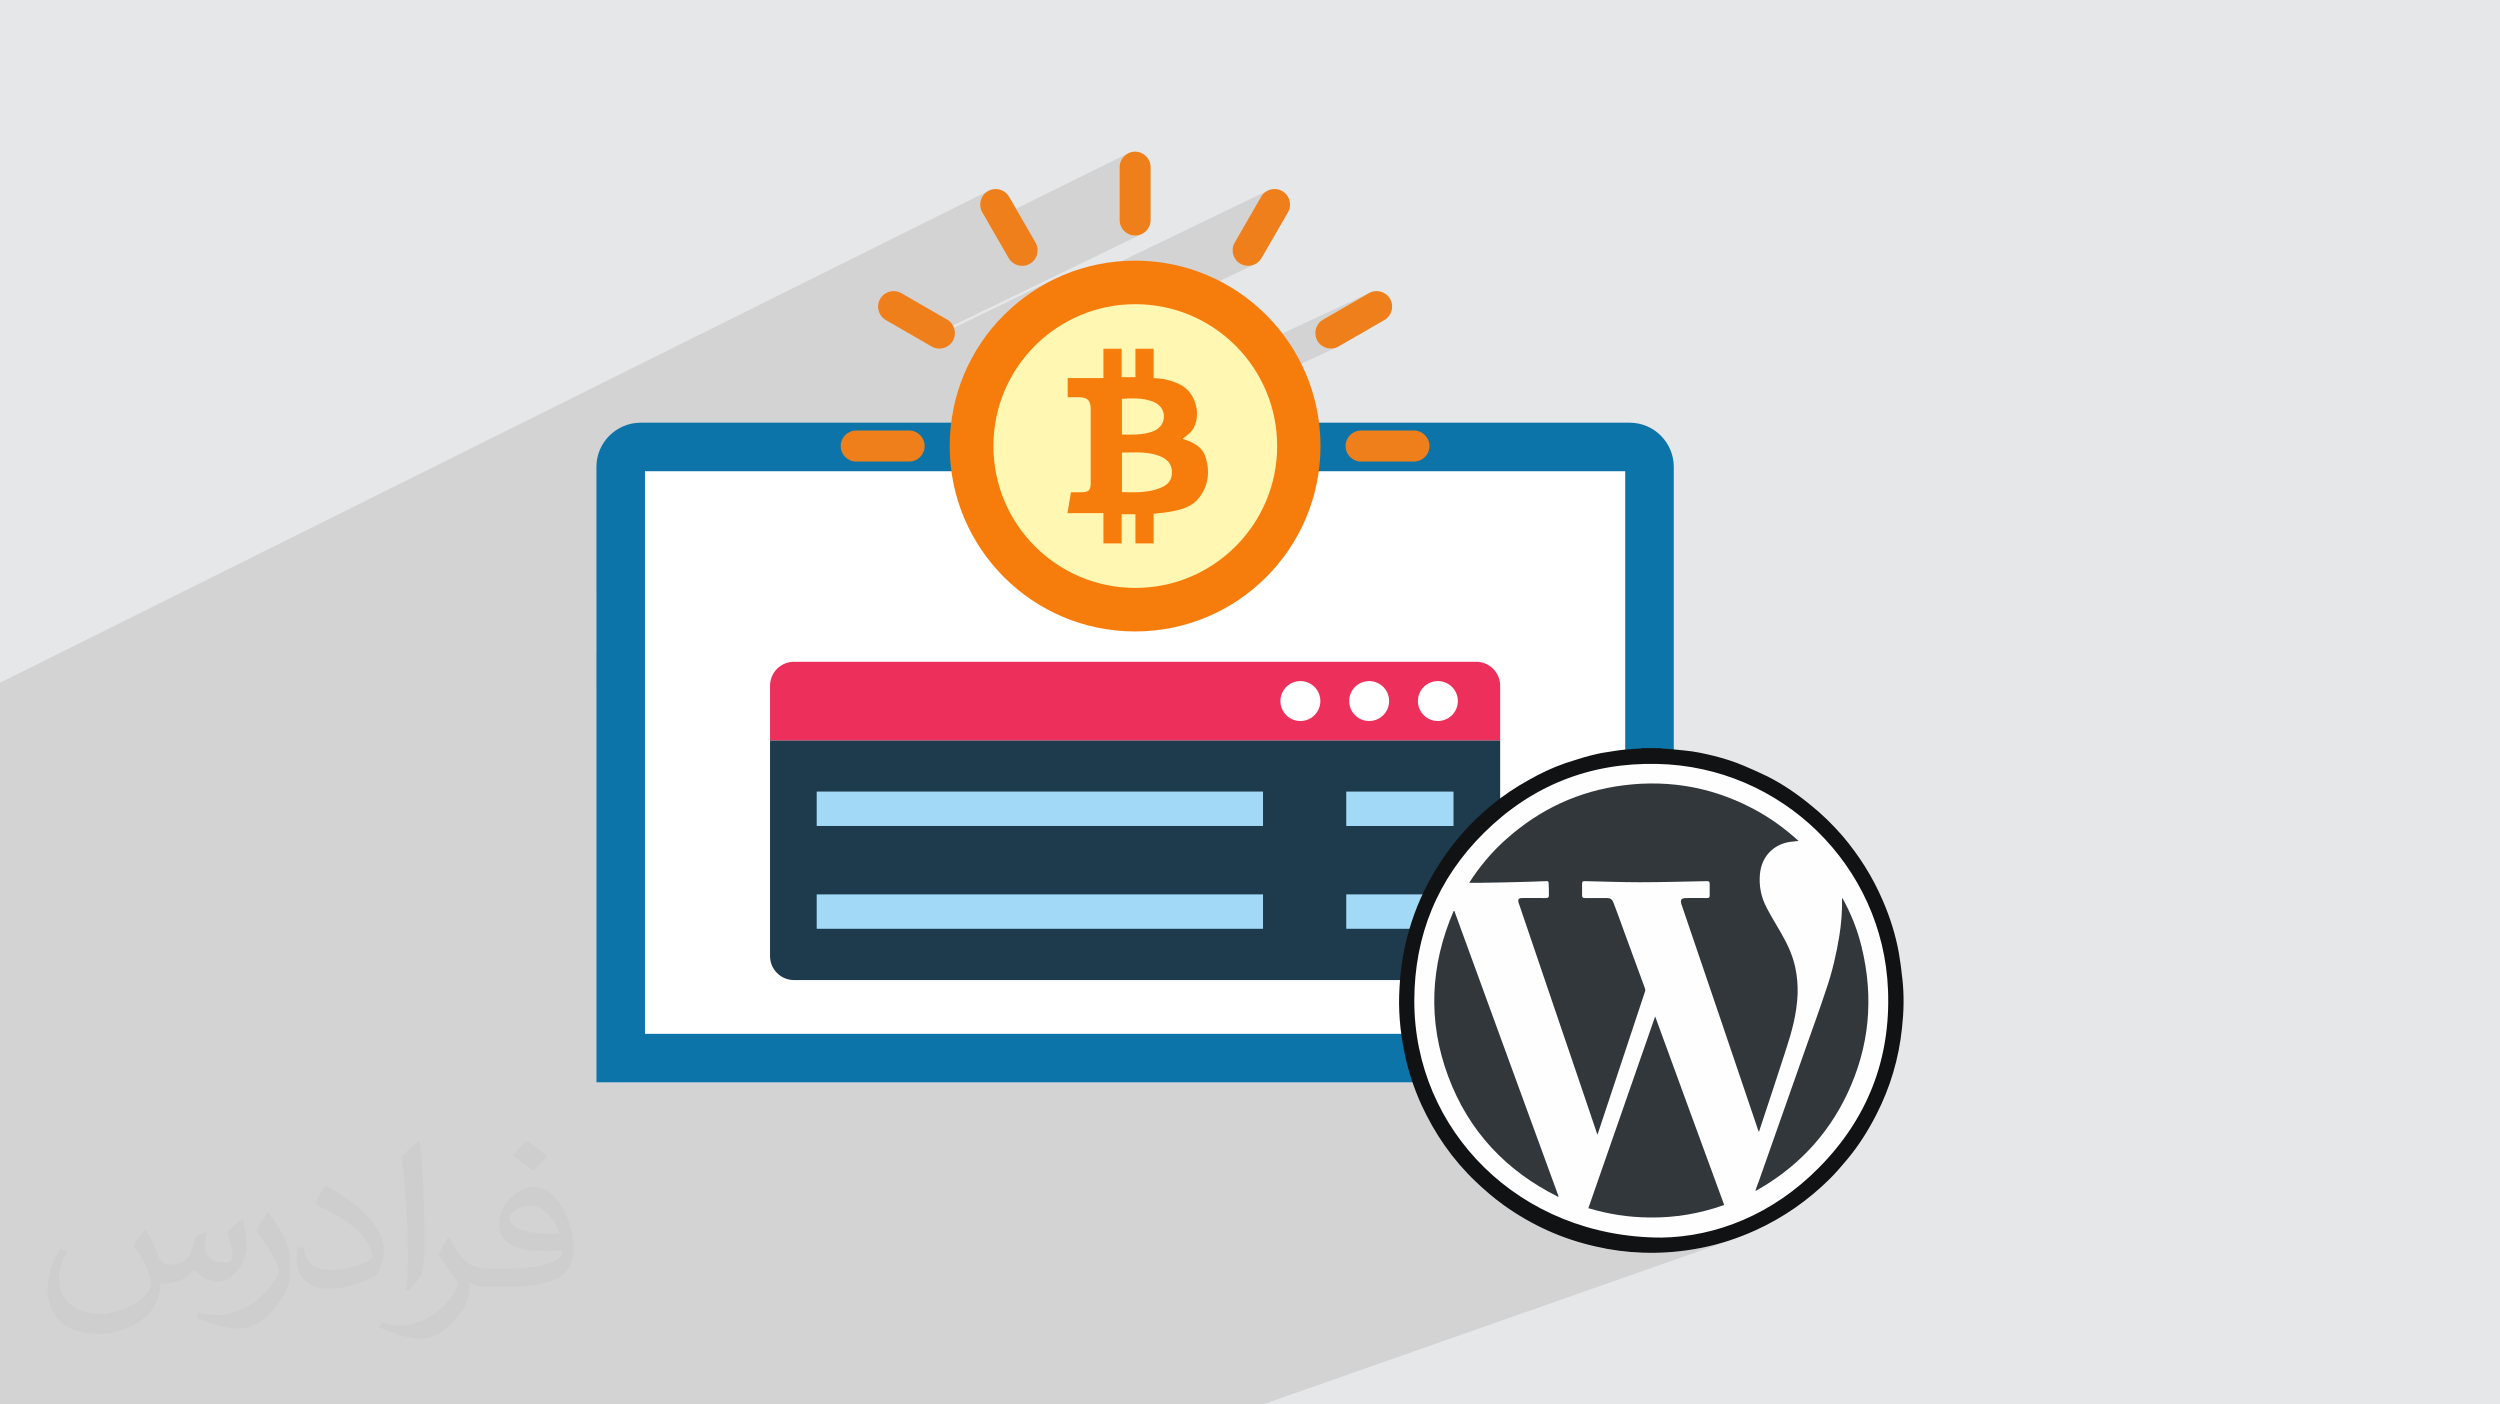
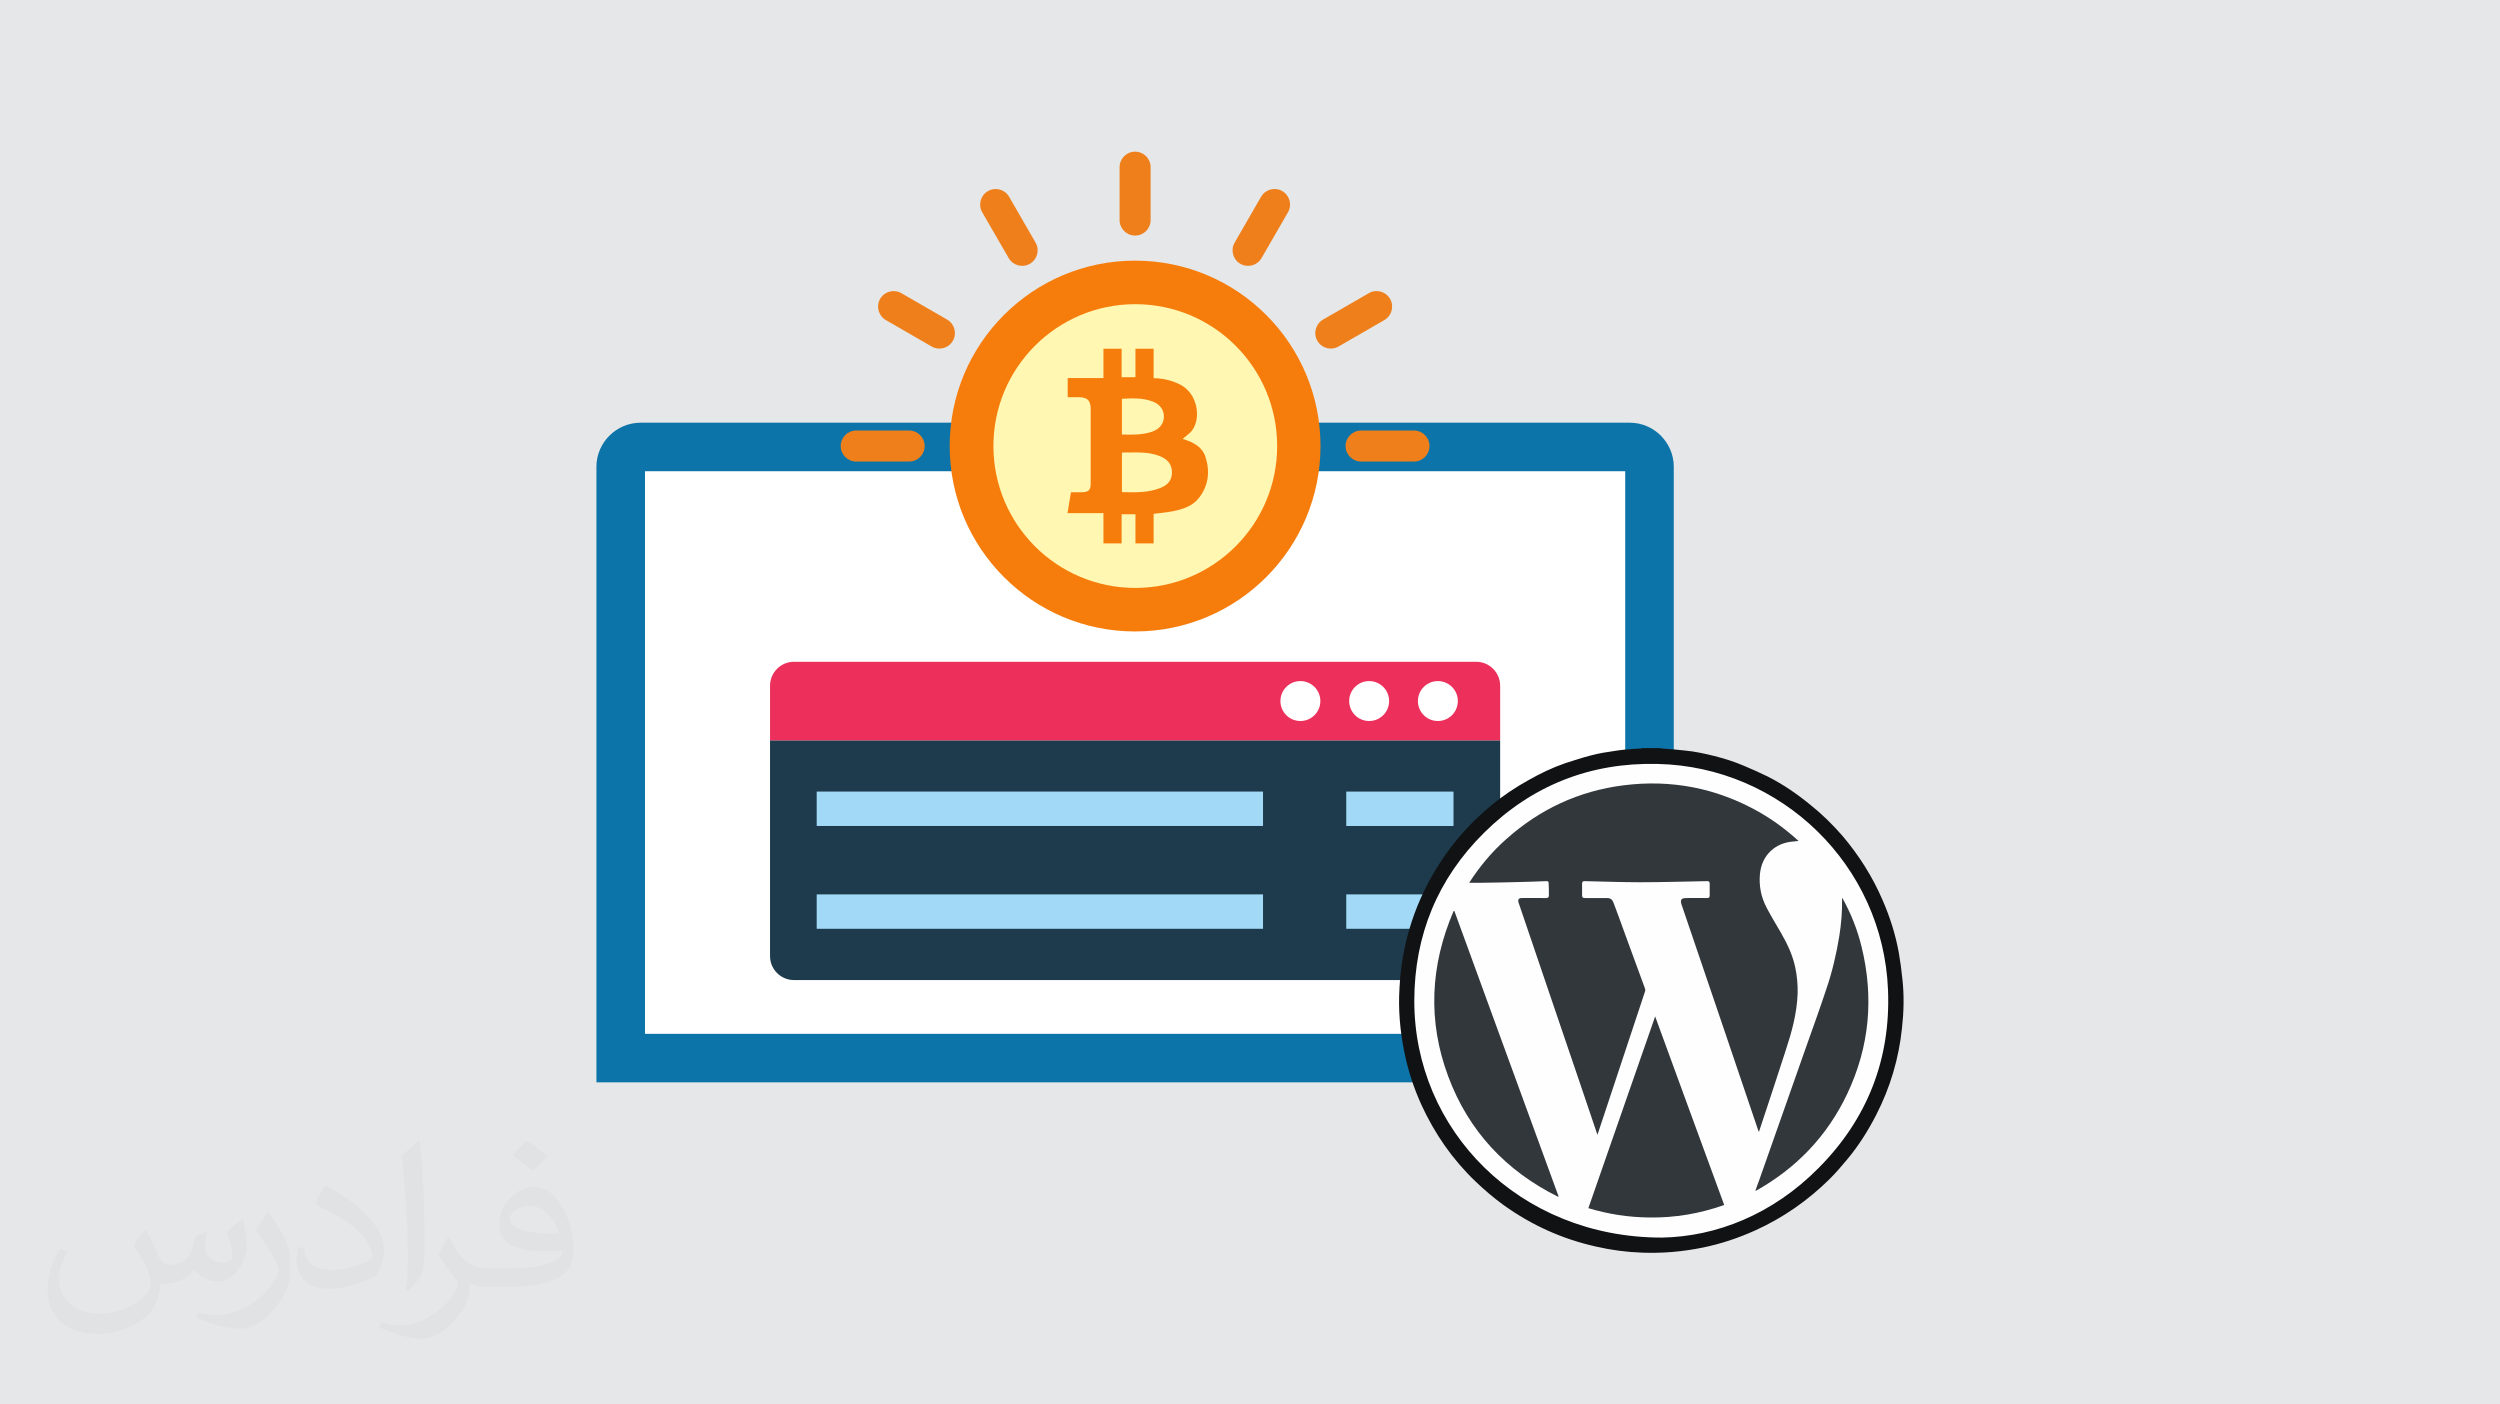
<svg xmlns="http://www.w3.org/2000/svg" xml:space="preserve" width="94.192mm" height="52.917mm" version="1.0" style="shape-rendering:geometricPrecision; text-rendering:geometricPrecision; image-rendering:optimizeQuality; fill-rule:evenodd; clip-rule:evenodd" viewBox="0 0 9404.92 5283.66">
  <defs>
    <style type="text/css">
   
    .fil13 {fill:#FEFEFE}
    .fil6 {fill:#FFF7B2;fill-rule:nonzero}
    .fil7 {fill:#EF7F1A;fill-rule:nonzero}
    .fil10 {fill:#A2D9F7;fill-rule:nonzero}
    .fil3 {fill:#0C74A8;fill-rule:nonzero}
    .fil14 {fill:#101214;fill-rule:nonzero}
    .fil8 {fill:#1D3B4D;fill-rule:nonzero}
    .fil15 {fill:#32373C;fill-rule:nonzero}
    .fil9 {fill:#EC305B;fill-rule:nonzero}
    .fil5 {fill:#F67C0B;fill-rule:nonzero}
    .fil12 {fill:#FFA852;fill-rule:nonzero}
    .fil11 {fill:#FFCC88;fill-rule:nonzero}
    .fil4 {fill:white;fill-rule:nonzero}
    .fil2 {fill:#373435;fill-opacity:0.031}
    .fil1 {fill:#2B2A29;fill-opacity:0.102}
    .fil0 {fill:#E6E7E8}
   
  </style>
  </defs>
  <g id="Layer_x0020_1">
    <polygon class="fil0" points="-0,0 9404.92,0 9404.92,5283.66 -0,5283.66 " />
-     <polygon class="fil1" points="4749.9,5283.66 4725.16,5283.66 4560.62,5283.66 4332.56,5283.66 3595.5,5283.66 3266.22,5283.66 2357.24,5283.66 2124.49,5283.66 -0,5283.66 -0,5005.68 -0,3630.63 -0,3580.68 -0,3520.74 -0,3504.35 -0,3285.08 -0,3237.9 -0,3213.69 -0,3135.87 -0,3028.13 -0,3022.79 -0,3018.46 -0,2997.43 -0,2970.48 -0,2961.46 -0,2955.85 -0,2879.96 -0,2879.89 -0,2851.32 -0,2832.96 -0,2826.52 -0,2755.65 -0,2751.68 -0,2741.79 -0,2705.47 -0,2673.79 -0,2629.88 -0,2568.39 3716.54,718.99 3706.94,725.9 3699.14,734.33 3693.24,743.94 3689.31,754.42 3687.47,765.46 3687.77,776.73 3690.3,787.92 3695.17,798.71 3717.33,837.09 4247.49,575.14 4237.58,580.52 4228.95,587.64 4221.82,596.28 4216.44,606.19 4213.03,617.14 4211.84,628.89 4211.84,827.84 4213.03,839.62 4216.44,850.57 4221.82,860.49 4228.95,869.12 4237.58,876.24 4247.49,881.62 4258.44,885.01 4270.2,886.19 4281.97,885 4292.93,881.6 3467.03,1281.73 3476.52,1287.21 3960.88,1052.69 3933.29,1067.14 3906.43,1082.78 3880.35,1099.57 3855.07,1117.46 3830.64,1136.43 3807.1,1156.44 3784.47,1177.46 3762.78,1199.45 3757.74,1205.04 4769.16,716.94 4759.54,722.83 4751.13,730.6 4744.21,740.18 4644.73,912.62 4639.87,923.41 4637.33,934.6 4637.03,945.87 4638.88,956.91 4642.8,967.39 4648.7,977 4656.5,985.43 4666.11,992.34 4676.9,997.2 4688.09,999.75 4699.37,1000.05 4710.4,998.19 4720.88,994.27 3587.99,1532.69 3582.97,1558.17 3578.19,1590.16 2243.72,2222.28 2243.72,2457.98 5149.59,1102.81 4977.25,1202.29 4967.65,1209.24 4959.85,1217.7 4953.95,1227.33 4950.03,1237.84 4948.18,1248.89 4948.48,1260.16 4951.01,1271.35 4955.88,1282.11 4962.8,1291.71 4971.22,1299.51 4980.85,1305.41 4991.34,1309.33 5002.39,1311.18 5013.66,1310.89 5024.84,1308.34 5035.61,1303.48 2243.72,2593.72 2243.72,4071.81 5313.78,4071.81 5317.47,4082.43 5321.29,4093.01 5325.25,4103.57 5329.34,4114.08 5333.57,4124.57 5337.92,4135.01 5342.41,4145.41 5347.04,4155.79 5356.66,4176.13 5366.68,4196.18 5377.1,4215.95 5387.92,4235.43 5399.17,4254.61 5410.82,4273.5 5422.9,4292.08 5435.41,4310.36 5448.35,4328.34 5461.73,4345.99 5475.55,4363.33 5489.82,4380.36 5504.55,4397.05 5519.72,4413.42 5535.37,4429.45 5551.49,4445.16 5564.2,4457.24 5577.06,4469.04 5590.07,4480.58 5603.23,4491.85 5616.57,4502.86 5630.1,4513.63 5643.81,4524.15 5657.72,4534.43 5667.61,4541.39 5677.54,4548.22 5687.54,4554.91 5697.58,4561.47 5707.69,4567.89 5717.85,4574.18 5728.08,4580.34 5738.36,4586.35 5748.7,4592.23 5759.09,4597.97 5769.56,4603.57 5780.07,4609.03 5790.65,4614.36 5801.29,4619.56 5811.99,4624.62 5822.75,4629.54 5833.58,4634.31 5844.47,4638.97 5855.43,4643.47 5866.44,4647.84 5877.52,4652.08 5888.66,4656.17 5899.88,4660.12 5911.15,4663.95 5922.49,4667.63 5933.9,4671.18 5945.38,4674.58 5956.92,4677.85 5968.53,4680.98 5980.22,4683.97 5991.96,4686.82 6003.78,4689.54 6014.54,4691.97 6025.32,4694.26 6036.1,4696.42 6046.91,4698.45 6057.72,4700.34 6068.55,4702.1 6079.4,4703.74 6090.27,4705.24 6101.15,4706.6 6112.06,4707.83 6122.98,4708.94 6133.92,4709.91 6144.9,4710.75 6155.89,4711.47 6166.91,4712.05 6177.96,4712.5 6192.04,4712.9 6206.11,4713.11 6220.21,4713.1 6234.3,4712.88 6248.4,4712.47 6262.5,4711.83 6276.6,4710.98 6290.69,4709.92 6304.77,4708.65 6318.85,4707.18 6332.93,4705.5 6346.99,4703.6 6361.04,4701.49 6375.07,4699.18 6389.08,4696.65 6403.08,4693.91 6416,4691.24 6428.86,4688.35 6441.65,4685.29 6454.39,4682.02 6467.06,4678.58 6479.67,4674.94 6492.22,4671.13 6504.72,4667.12 6517.16,4662.95 6529.54,4658.61 " />
    <path class="fil2" d="M548.54 4627.69c17.95,27.21 29.6,53.36 40.96,82.43 8.45,16.91 12.93,48.09 52.57,48.09 11.61,0 28.28,-3.42 43.06,-11.61 16.63,-8.73 29.32,-21.94 35.94,-42l15.85 -53.36 38.57 -19.02 2.64 2.64c-5.27,20.09 -6.59,39.36 -6.59,54.43 0,44.63 38.57,61.56 69.22,61.56 17.95,0 34.09,-8.73 34.09,-25.11 0,-21.13 -8.98,-57.06 -20.62,-89.29 17.95,-17.95 35.94,-35.94 56.53,-50.47l3.17 1.6c8.98,38.04 14,75.56 14,100.66 0,24.57 -10.83,51.79 -19.81,69.49 -18.49,34.87 -51.25,62.62 -90.87,62.62 -30.1,0 -63.65,-15.07 -86.66,-43.06l-1.32 0c-21.66,26.96 -55.22,51.25 -108.86,51.25l-16.63 0c-2.64,35.41 -10.29,60.49 -21.94,82.95 -31.95,62.34 -126.81,106.47 -216.1,106.47 -124.17,0 -186.51,-71.59 -186.51,-166.96 0,-58.91 19.27,-113.6 48.88,-152.42l24.29 10.04c-18.49,35.41 -30.91,68.68 -30.91,101.45 0,89.29 72.66,131.83 156.4,131.83 77.68,0 173.83,-49.41 191.28,-106.72 -6.59,-62.62 -30.1,-91.93 -66.04,-148.99 10.83,-19.02 24.83,-38.04 42.28,-58.38l3.17 0 0 0 0 0 -0.02 -0.09zm1432.13 -336.04c26.15,16.39 51.79,35.66 76.87,57.85 -14,19.81 -31.45,37.79 -53.11,53.64 -25.11,-20.34 -50.19,-37.79 -75.84,-56.27 17.42,-19.55 34.62,-38.29 52.04,-55.22l0 0 0 0 0 0 0 0 0 0 0.03 0zm13.47 244.11c-42.28,0 -76.87,27.75 -76.87,48.34 0,44.13 84.53,57.85 185.72,57.31 -12.68,-51.79 -57.06,-105.68 -108.86,-105.68l0.01 0.03zm-94.86 236.19c54.96,0 103.04,-1.6 139.74,-10.83 40.96,-10.29 75.56,-30.91 75.56,-45.17 0,-3.7 0,-8.19 -1.32,-11.89 -22.98,2.11 -49.41,2.11 -72.38,2.11 -74.49,0 -131.55,-16.91 -154.02,-58.66 -5.55,-11.61 -9.51,-24.57 -9.51,-39.36 0,-40.43 17.42,-79.79 48.09,-107 25.61,-22.45 53.89,-36.44 82.67,-36.44 52.04,0 93.51,41.75 122.57,107.54 15.85,35.94 26.68,77.4 26.68,129.72 0,34.87 -9.51,64.19 -31.17,85.85 -40.43,39.11 -114.92,53.89 -229.04,53.89l-51.79 0 0 0 -13.47 0c-28.28,0 -48.62,-5.02 -64.72,-17.42l-2.64 0c0.79,6.59 1.32,12.93 1.32,19.02 0,25.61 -8.45,58.38 -25.61,84.53 -50.72,75.3 -105.68,108.04 -153.24,108.04 -48.09,0 -107,-18.49 -160.11,-42.54l9.51 -18.49c17.17,7.13 40.96,11.89 73.7,11.89 85.85,0 198.66,-82.43 212.66,-163 -3.17,-6.59 -8.98,-15.32 -17.17,-24.57 -25.11,-29.85 -40.96,-54.68 -55.75,-80.83 12.68,-25.11 24.29,-45.17 35.13,-63.4l4.49 -0.53c36.72,74.77 69.99,117.55 144.23,117.55l11.61 0 0 0 53.89 0 0 0 0 0 0 0 0 0 0 0 0.09 0.01zm-371.98 79c6.34,-34.34 6.87,-72.91 6.87,-108.86l0 -53.36c0,-99.6 -12.68,-244.36 -22.98,-338.68 17.95,-19.27 43.06,-42 62.87,-57.31l5.81 1.6c13.47,118.62 16.63,256 16.63,383.06 0,33.3 -1.32,65.79 -4.49,89.55 -1.85,30.1 -19.27,52.83 -56.53,87.7l-8.19 -3.7zm-382.8 -157.19c1.85,46.77 24.83,83.49 105.15,83.49 49.93,0 92.19,-12.93 138.96,-35.13 8.45,-3.7 12.93,-8.73 12.93,-12.93 0,-29.32 -22.45,-68.15 -60.23,-103.55 -36.72,-33.3 -85.34,-62.62 -130.76,-82.18 -15.6,-6.59 -20.62,-13.47 -20.62,-20.09 0,-13.47 17.95,-41.75 32.77,-62.09l5.02 -0.53c52.04,27.21 110.17,67.64 153.24,112.53 39.11,41.47 63.4,83.49 63.4,129.19 0,33.81 -10.29,65.51 -26.96,95.11 -57.06,28.79 -117.83,50.72 -178.06,50.72 -73.17,0 -123.1,-34.34 -123.1,-114.92 0,-8.73 0,-22.19 3.17,-39.64l25.11 0 0 0 0 0 0 0 0 0 0 0 -0.02 0zm-132.37 -132.9l45.45 73.45c16.63,27.21 32.23,56.81 32.23,103.55l0 59.7c0,48.34 -30.91,100.13 -80.83,151.38 -39.11,34.62 -73.7,49.41 -105.68,49.41 -47.55,0 -101.98,-14.79 -164.85,-41.75l7.13 -18.49c19.81,5.27 42.79,9.77 71.06,9.77 90.36,-0.53 182.8,-66.57 225.08,-147.15 5.02,-9.26 6.87,-17.95 6.87,-24.04 0,-9.26 -5.02,-19.55 -8.98,-28.79 -22.98,-43.31 -48.62,-82.95 -76.87,-119.68 14.79,-23.25 29.6,-45.7 45.7,-67.9l3.7 0.53 0 0 0 0 0 0 0 0 0 0 -0.02 0.01z" />
    <g id="_2517233218832">
      <path class="fil3" d="M6296.68 1756.01l0 2315.78 -4052.94 0 0 -2315.78c0,-91.18 74.68,-165.86 166.94,-165.86l3720.25 0.01c91.08,0 165.76,74.67 165.76,165.85l0 0z" />
      <polygon class="fil4" points="2426.41,1772.74 6114,1772.74 6114,3889.21 2426.41,3889.21 " />
      <g>
        <circle class="fil5" cx="4270.2" cy="1678.01" r="697.5" />
        <circle class="fil6" cx="4270.93" cy="1678.01" r="533.72" />
        <path class="fil5" d="M4534.8 1718.42c-11.63,-36.08 -42.75,-52.76 -76.47,-64.4 -2.53,-0.9 -5.14,-1.44 -7.67,-2.34 -0.36,-0.09 -0.45,-0.91 -0.72,-1.63 9.39,-7.67 19.39,-14.79 28.05,-23.26 39.86,-39.5 33.55,-133.48 -28.05,-174.06 -17.4,-11.45 -60.52,-30.03 -110.02,-30.03l0 -110.75 -68.36 0 0 106.97 -52.04 0 0 -106.97 -68.37 0 0 110.39 -134.56 0 0 71.88c14.08,0 28.41,-0.18 42.76,0.09 32.01,0.45 43.82,12.53 43.82,44.54l0 278.14c0,27.23 -7.58,34.72 -34.63,34.81 -12.9,0.09 -25.8,0 -39.5,0 -4.42,26.43 -8.67,51.32 -13.17,78.64l135.28 0 0 113.73 68.37 0 0 -109.57 52.04 0 0 109.57 68.36 0 0 -111.2c24.34,-3.16 47.98,-4.96 71.06,-9.47 38.15,-7.49 75.4,-19.03 100.2,-51.32 35.45,-46.44 41.4,-99.2 23.62,-153.76zm-314.2 -218.16c39.23,-2.26 77.47,-3.79 114.45,9.74 28.23,10.28 44.01,31.47 43.56,57.99 -0.36,26.06 -17.05,46.9 -45.64,56.45 -36.16,11.99 -73.41,11.09 -112.37,10.19l0 -134.38zm144.57 335.48c-46.36,18.67 -95.06,16.68 -144.57,15.7l0 -149.07c48.52,0.36 95.78,-4.51 141.14,12.89 30.48,11.72 46.54,31.57 47.08,59.25 0.64,29.5 -12.35,48.71 -43.64,61.24l0 0z" />
        <path class="fil7" d="M4270.21 570.54c-32.2,0 -58.35,26.15 -58.35,58.34l0 198.95c0,32.29 26.15,58.35 58.35,58.35 32.28,0 58.35,-26.15 58.35,-58.35l0 -198.95c0.09,-32.19 -26.07,-58.34 -58.35,-58.34z" />
        <path class="fil7" d="M3796.28 740.26c-16.15,-27.96 -51.86,-37.42 -79.73,-21.28 -27.96,16.15 -37.51,51.76 -21.38,79.72l99.48 172.26c16.15,27.96 51.86,37.51 79.73,21.37 27.96,-16.15 37.51,-51.76 21.37,-79.72l-99.47 -172.35z" />
        <path class="fil7" d="M3563.25 1202.37l-172.35 -99.47c-27.96,-16.15 -63.58,-6.5 -79.73,21.37 -16.14,27.96 -6.58,63.67 21.38,79.82l172.34 99.48c27.96,16.14 63.67,6.49 79.73,-21.38 16.06,-27.96 6.5,-63.67 -21.37,-79.82z" />
        <path class="fil7" d="M3478.46 1678.01c0,-32.28 -26.15,-58.44 -58.35,-58.44l-199.04 0c-32.28,0 -58.35,26.16 -58.35,58.44 0,32.28 26.16,58.35 58.35,58.35l199.04 0c32.28,0 58.35,-26.06 58.35,-58.35l0 0z" />
        <path class="fil7" d="M5319.34 1619.57l-198.95 0c-32.29,0 -58.35,26.16 -58.35,58.44 0,32.28 26.15,58.35 58.35,58.35l198.95 0c32.28,0 58.34,-26.15 58.34,-58.35 0,-32.28 -26.15,-58.43 -58.34,-58.43l0 -0.01z" />
        <path class="fil7" d="M4955.89 1282.1c16.15,27.96 51.86,37.51 79.73,21.37l172.34 -99.47c27.96,-16.15 37.51,-51.86 21.38,-79.82 -16.15,-27.87 -51.86,-37.51 -79.73,-21.38l-172.34 99.48c-27.96,16.24 -37.52,51.95 -21.38,79.82z" />
        <path class="fil7" d="M4823.95 718.89c-27.96,-16.15 -63.58,-6.59 -79.73,21.28l-99.48 172.44c-16.14,27.96 -6.58,63.57 21.38,79.72 27.96,16.15 63.58,6.59 79.73,-21.37l99.47 -172.26c16.15,-27.96 6.59,-63.66 -21.37,-79.81z" />
      </g>
      <g>
        <path class="fil8" d="M2896.85 2785.02l0 811.76c0,49.78 40.41,90.18 90.18,90.18l2566.32 0c49.78,0 90.18,-40.4 90.18,-90.18l0 -811.76 -2746.69 0z" />
        <path class="fil9" d="M5643.55 2785.02l0 -205.26c0,-49.78 -40.4,-90.18 -90.18,-90.18l-2566.32 0c-49.77,0 -90.18,40.4 -90.18,90.18l0 205.26 2746.69 0z" />
        <circle class="fil4" cx="5409.25" cy="2637.3" r="75.12" />
        <circle class="fil4" cx="5150.69" cy="2637.3" r="75.12" />
        <circle class="fil4" cx="4892.04" cy="2637.3" r="75.12" />
        <polygon class="fil10" points="3072.36,2977.84 4751.44,2977.84 4751.44,3107.26 3072.36,3107.26 " />
        <polygon class="fil10" points="3072.36,3364.65 4751.44,3364.65 4751.44,3494.06 3072.36,3494.06 " />
        <polygon class="fil10" points="5064.56,2977.93 5468.05,2977.93 5468.05,3107.35 5064.56,3107.35 " />
        <polygon class="fil10" points="5064.56,3364.65 5468.05,3364.65 5468.05,3494.06 5064.56,3494.06 " />
      </g>
      <g>
        <polygon id="XMLID_56_" class="fil11" points="6602,3952.82 6156.22,3952.82 5822.46,3574.75 6157.37,3574.75 " />
        <path id="XMLID_61_" class="fil12" d="M6211.65 4019.35l0 0c-123.7,0 -222.89,-100.36 -222.89,-222.89l0 -288.24 446.95 0 0 288.24c0,122.55 -100.37,222.89 -224.06,222.89z" />
        <path class="fil13" d="M7124.63 3763.78c0,-503.94 -408.46,-912.41 -912.41,-912.41 -503.94,0 -912.4,408.47 -912.4,912.41 0,503.95 408.46,912.41 912.4,912.41 503.95,0 912.41,-408.46 912.41,-912.41z" />
        <path class="fil14" d="M6246.27 2814.45c2.06,0.69 3.44,1.37 5.27,1.37 29.14,2.06 58.07,4.13 86.53,7.6 38.1,3.44 74.59,11.69 111.29,20.65 37.86,9.66 75.28,21.35 111.06,36.72 30.52,13.09 60.8,26.17 89.96,40.63 57.15,29.14 109.68,64.93 159.51,105.79 44.06,35.09 84.22,74.58 121.63,117.5 61.96,73.2 113.16,153.75 151.02,242.33 27.76,63.55 48.42,129.18 60.81,197.58 5.71,32.57 9.88,64.94 13.31,97.98 6.88,61.5 5.52,123.01 -1.4,184.5 -11.91,115.2 -44.27,224.43 -97.51,327.93 -30.52,59.44 -66.33,116.11 -109.21,167.28 -20.66,24.78 -41.3,48.89 -64.23,71.83 -81.93,81.47 -176,147.11 -281.57,194.83 -64.23,28.92 -130.56,51.16 -199.65,64.93 -74.59,15.15 -150.07,21.35 -225.12,18.58 -58.98,-2.06 -116.8,-9.66 -174.18,-22.96 -126.44,-28.23 -240.95,-80.08 -346.06,-155.12 -37.39,-27.09 -72.51,-56.68 -106.24,-89.26 -87.2,-82.84 -154.2,-180.16 -204.44,-289.37 -29.14,-64.24 -50.47,-130.55 -64.26,-198.94 -16.07,-79.41 -22.94,-159.51 -17.91,-240.28 8.94,-172.11 60.59,-330.91 155.37,-475.26 52.32,-80.08 116.12,-150.53 189.77,-211.34 43.58,-36.03 90.41,-67.71 140.44,-95.23 44.06,-25.03 89.72,-47.03 137.9,-63.56 32.57,-10.32 65.64,-21.59 98.93,-29.84 28.92,-7.56 58.52,-12.41 88.34,-16.51 23.64,-4.13 47.72,-5.52 71.83,-7.59 8.93,-0.69 17.43,-0.69 25.47,-1.38 1.38,0 3.67,-0.68 5.05,-1.37 22.72,0 45.43,0 68.37,0l0 0 0 0 -0.03 0 -0.04 -0.02 -0.01 -0.01zm5.27 1841.32l0 0c204.71,-3.44 416.74,-86.98 589.3,-261.15 183.6,-184.25 272.18,-409.6 261.82,-669.83 -17.9,-469.04 -402.05,-841.28 -868.1,-850.91 -253.57,-5.74 -472.5,81.48 -652.18,259.53 -174.18,172.81 -261.15,384.86 -261.81,629.91 -1.4,486.96 393.79,892.44 930.98,892.44l0 0 0 0.03 0 0 -0.01 -0.01z" />
        <path class="fil15" d="M6009.79 4268.54c-2.77,-6.2 -4.82,-11.7 -6.2,-16.97 -45.43,-134.03 -90.43,-267.56 -136.08,-400.68 -50.93,-150.75 -102.35,-300.59 -153.29,-451.15 -0.69,-1.39 -0.69,-2.06 -1.38,-3.45 -3.44,-11.69 0,-17.9 11.7,-17.9 26.86,-0.69 53.24,0 79.39,0 4.83,0 9.87,0 13.79,0 5.49,0 9.18,-3.45 9.18,-8.26 0,-16.07 0,-31.89 -0.92,-47.71 0,-6.2 -3.21,-8.27 -9.42,-7.58 -35.33,1.38 -71.13,2.77 -106.48,3.45 -46.38,1.37 -92.7,2.05 -138.86,2.76 -14.68,0 -28.23,0 -44.27,0 39.46,-61.5 85.82,-116.8 139.52,-164.3 126.44,-112.68 272.84,-181.07 440.83,-202.39 180.84,-22.94 351.55,10.33 511.07,100.73 53.24,30.53 101.44,66.3 147.78,108.56 -11.69,1.14 -22.05,2.06 -32.37,3.44 -31.19,4.83 -58.98,18.58 -80.1,42.23 -19.5,22.05 -29.13,47.49 -32.58,76.42 -4.82,46.38 4.12,90.65 26.16,131.26 16.75,31.9 35.34,62.19 53.25,93.17 23.4,40.86 43.61,83.08 53.24,129.41 6.88,32.37 9.65,64.69 8.97,97.97 -2.77,75.28 -22.27,145.72 -45.65,216.19 -32.37,99.58 -64.72,198.94 -97.99,298.31 -0.69,2.29 -0.69,3.44 -2.06,6.19 -0.68,-2.51 -2.06,-3.9 -2.76,-6.19 -44.28,-131.27 -88.59,-262.29 -133.33,-393.55 -51.16,-151.47 -102.81,-302.45 -154.67,-454.59 -6.2,-18.57 -2.06,-25.47 17.91,-25.47 25.03,-0.69 50.47,0 75.26,0 11,0 12.38,-1.38 12.38,-13.07 0,-13.09 0,-27.08 0,-40.16 0,-8.26 -2.77,-11.01 -11.02,-10.33 -83.51,1.38 -167.29,4.13 -250.83,4.13 -68.85,0 -137.23,-2.76 -206.53,-4.13 -8.93,-0.68 -11.69,2.06 -11.69,10.33 0,13.76 0,27.55 0,41.55 0,8.97 2.06,11.7 11.69,11.7 27.77,0 55.31,0 82.84,0 12.62,0 19.51,6.19 23.62,17.2 14.46,38.53 28.92,77.35 42.92,116.8 25.48,69.07 50.26,137.9 75.96,207.22 0.46,2.76 1.38,6.88 0,9.65 -58.73,177.38 -118.17,355.69 -176.91,533.07 -0.68,2.3 -1.39,3.66 -2.06,6.2l0 0 0 0 0 0 0 0 -0.01 -0.05zm594.11 210.9c3.91,-12.61 8.27,-24.34 13.09,-36.72 59.44,-169.12 119.32,-338.47 178.76,-507.59 25.7,-72.51 51.85,-144.35 75.96,-217.76 21.6,-63.34 36.73,-128.98 47.72,-195.96 7.12,-45.65 11.24,-91.77 10.33,-138.15 0,-2.06 0,-3.43 0.93,-5.49 32.36,58.07 56.67,118.85 72.28,183.11 47.04,191.17 30.51,376.36 -53.93,554.42 -75.05,158.35 -191.14,279.26 -343.75,364.65 0,0 -0.69,-0.46 -1.38,-0.46l0 0 0 0 0 0 -0.02 -0.04 0.01 0zm-1132.71 -1052.63c130.34,358.43 261.6,716.21 392.16,1073.95 -0.68,0.69 -1.37,0.69 -2.06,1.38 -195.52,-97.3 -336.41,-246.68 -413.05,-452.53 -78.02,-209.07 -67.7,-417.66 20.2,-622.33 0.47,0 1.84,0 2.77,-0.46l0 0 -0.02 0 0.01 -0.01zm1015.2 1106.3c-91.78,32.58 -185.19,48.43 -281.11,47.04 -78.72,-0.69 -154.66,-12.4 -229.92,-35.1 83.55,-239.82 167.07,-479.38 251.28,-721.27 87.21,237.51 172.56,473.16 259.77,709.33l0 0 0 0 0 0 -0.02 0 0.01 0z" />
      </g>
    </g>
  </g>
</svg>